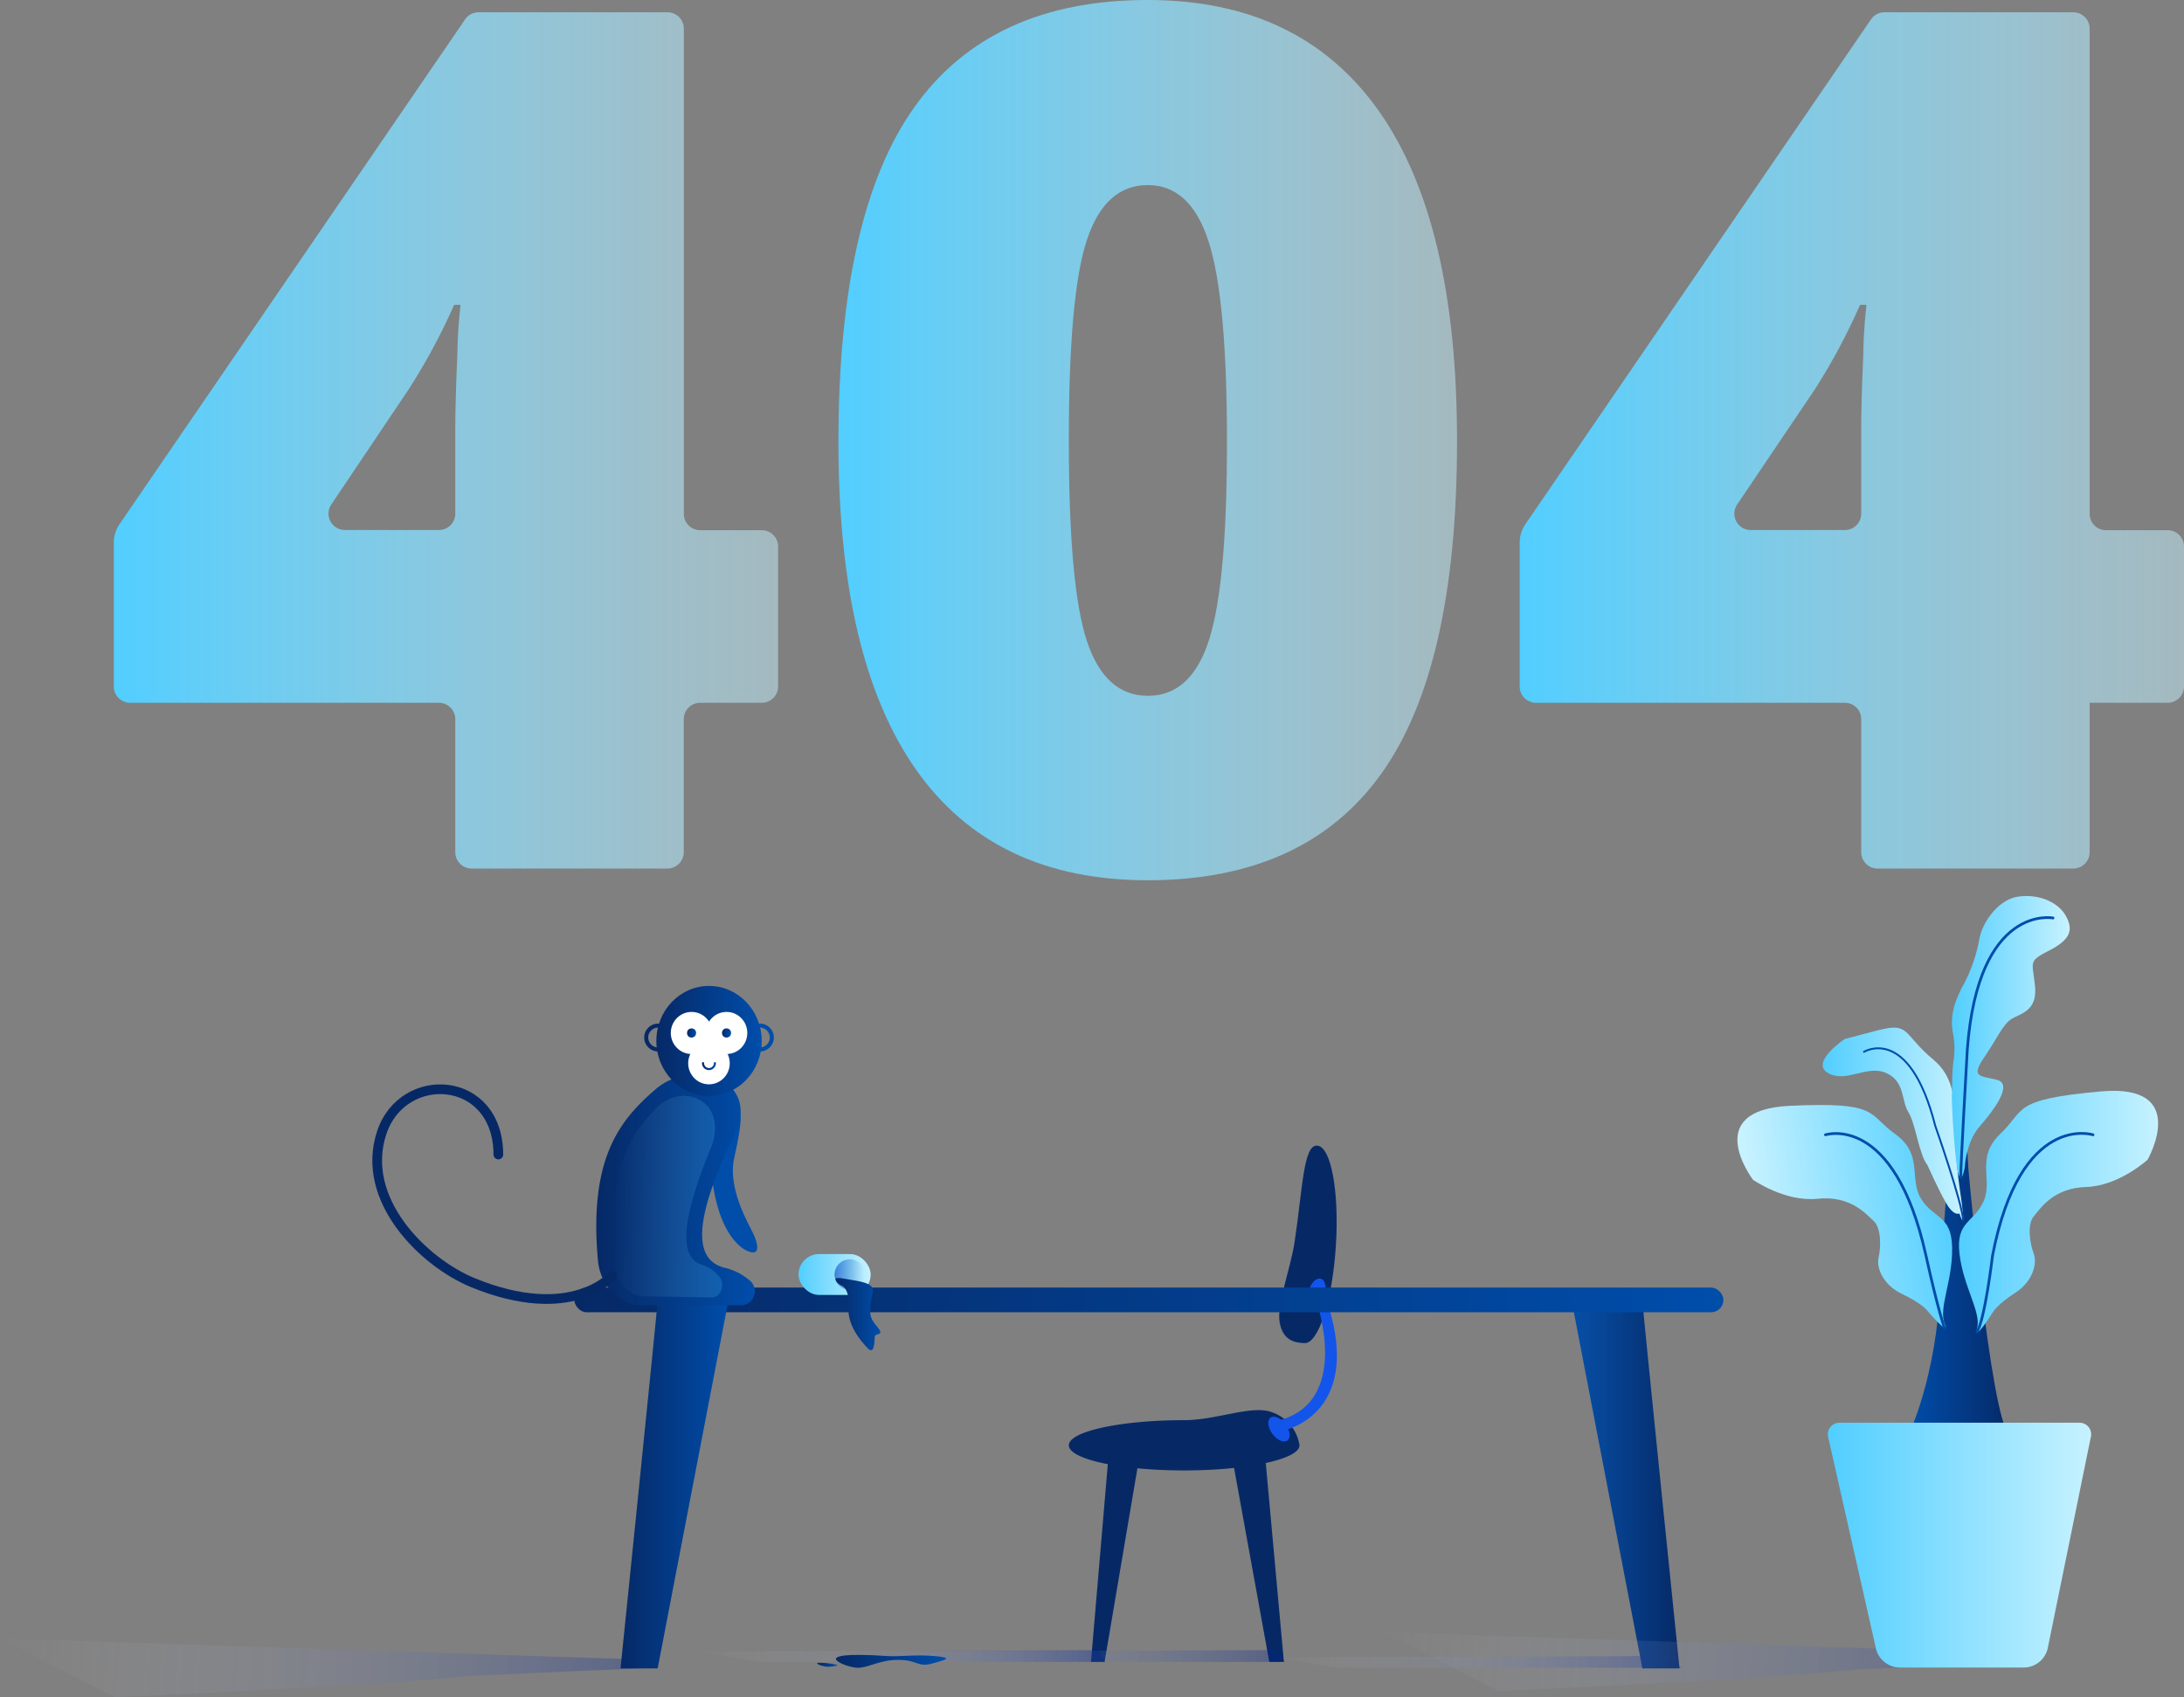
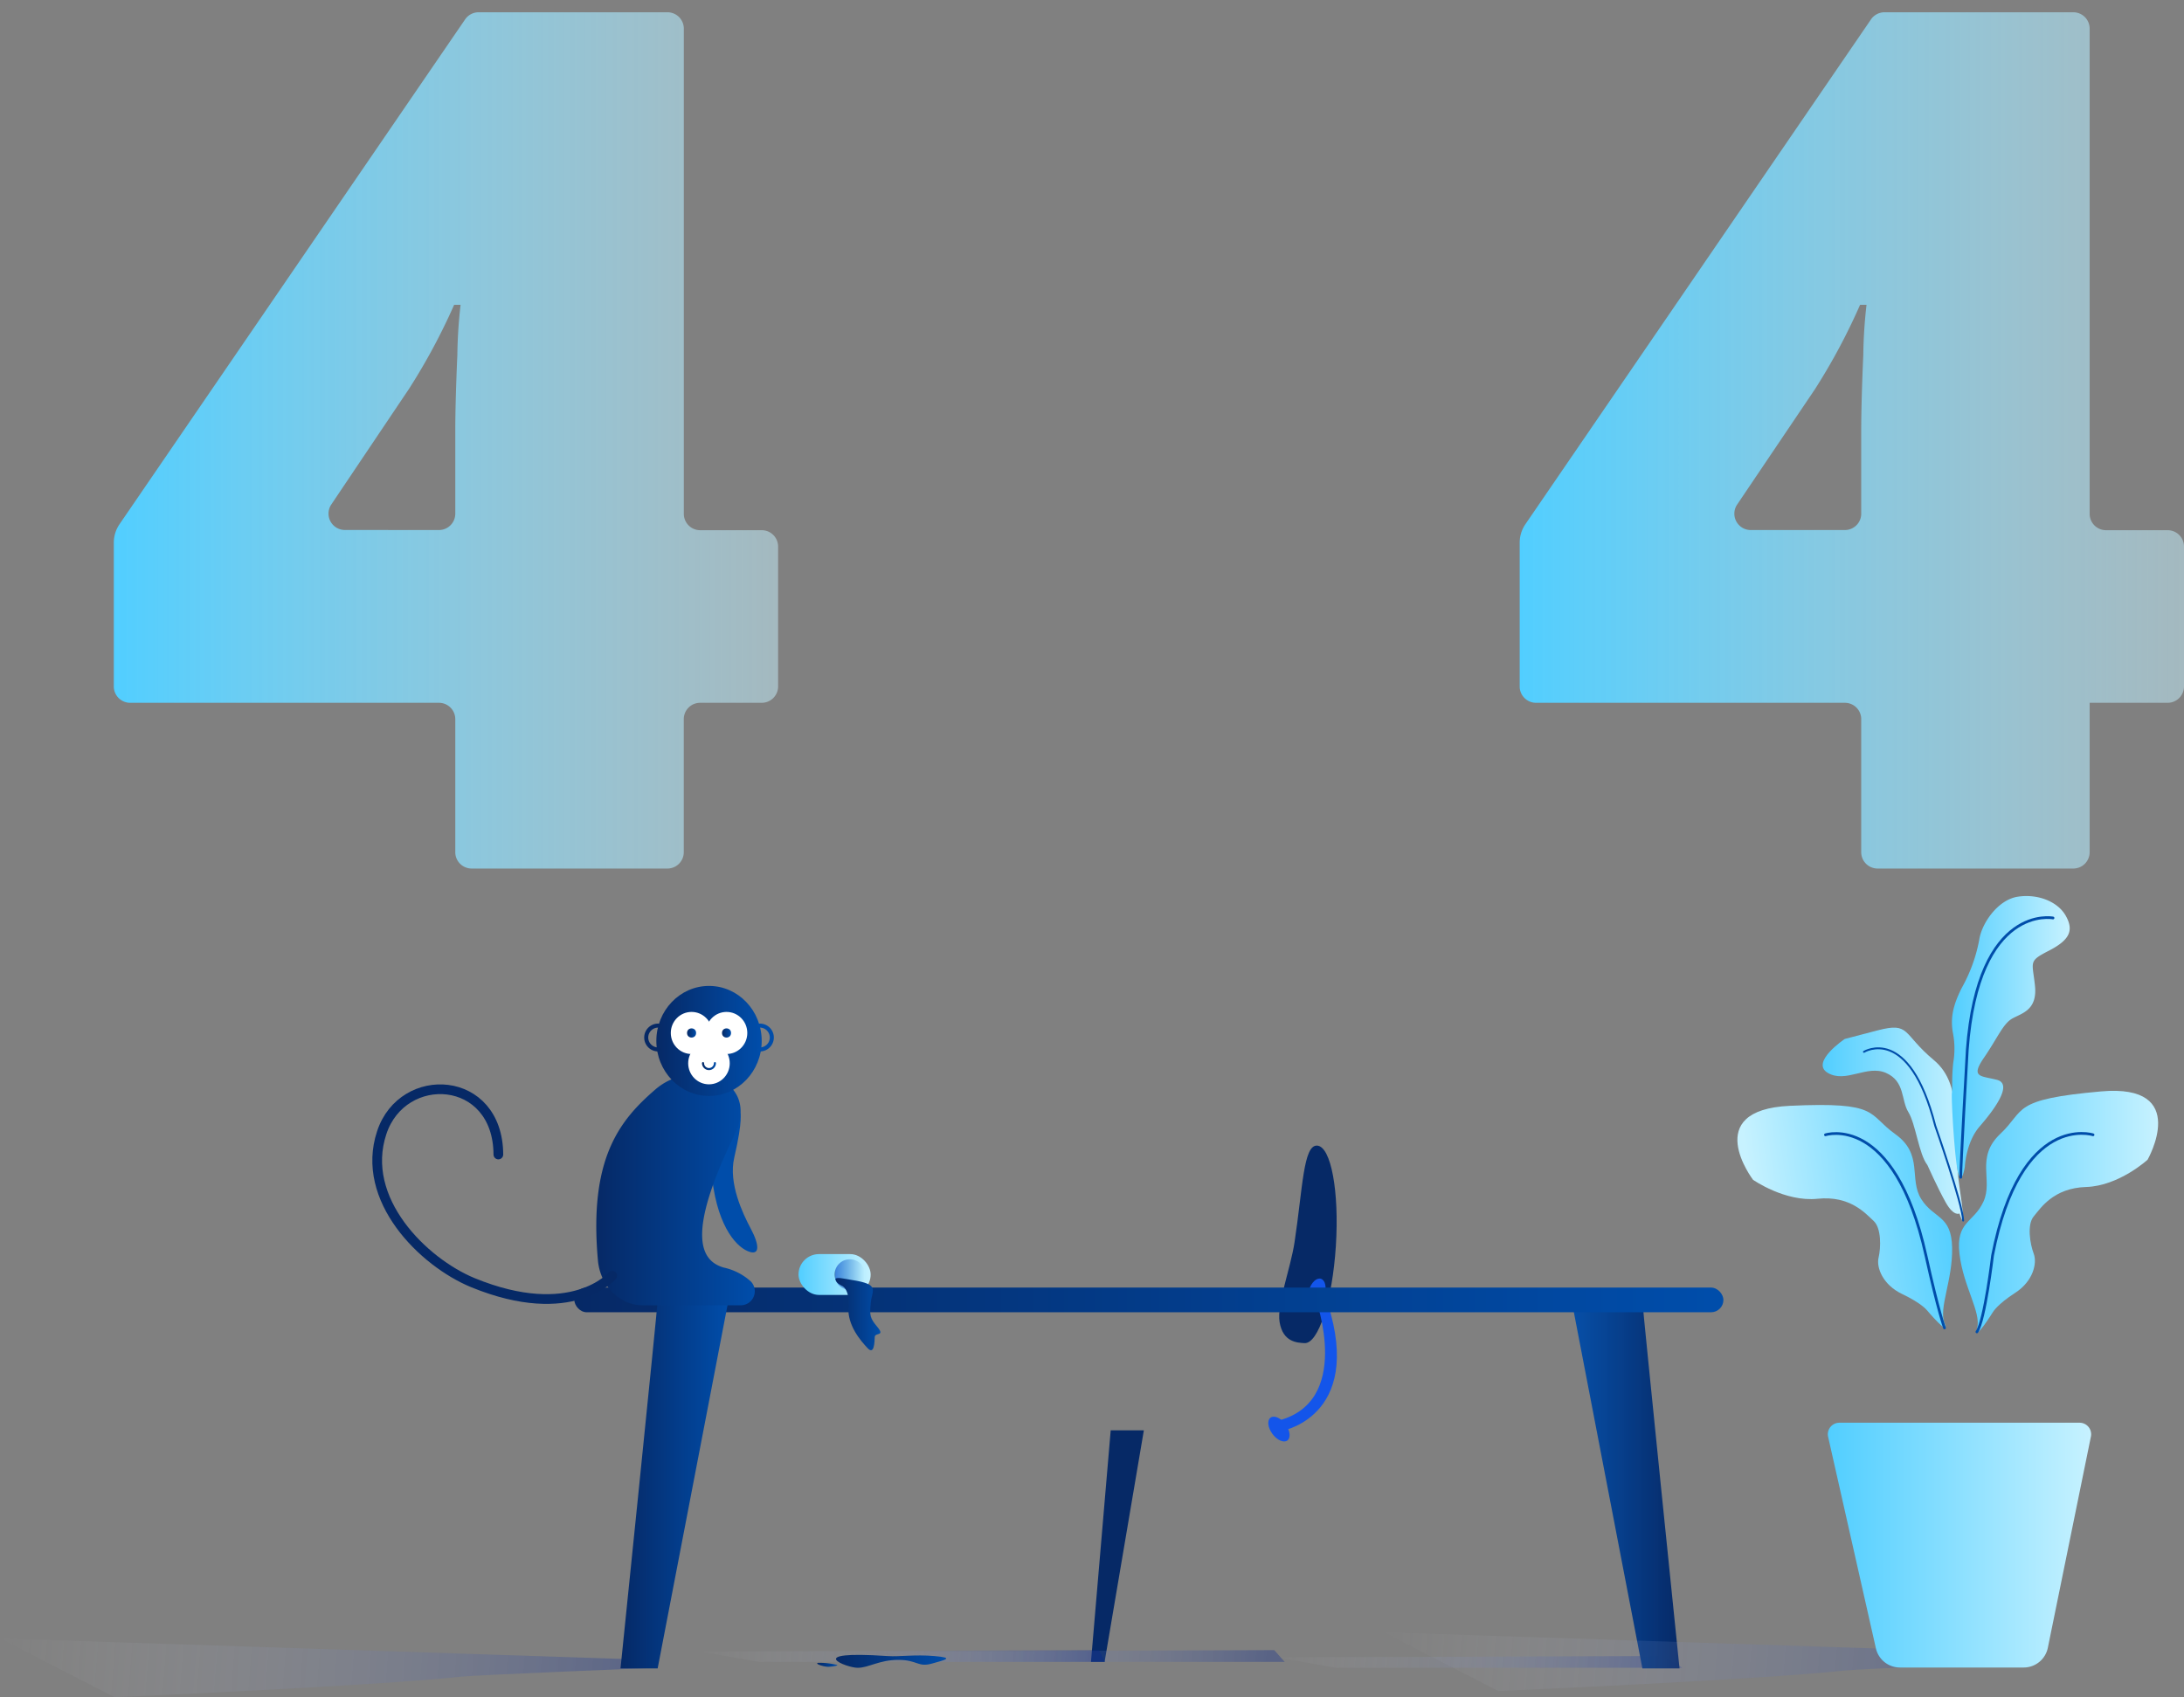
<svg xmlns="http://www.w3.org/2000/svg" xmlns:xlink="http://www.w3.org/1999/xlink" viewBox="0 0 400.5 311.3">
  <rect x="0" y="0" width="400.5" height="311.3" fill="#808080" stroke="none" />
  <defs>
    <style>.cls-1{fill:#062966;}.cls-2{fill:#1355ea;}.cls-26,.cls-3,.cls-4,.cls-5,.cls-6{opacity:0.3;}.cls-3{fill:url(#linear-gradient);}.cls-4{fill:url(#linear-gradient-2);}.cls-5{fill:url(#linear-gradient-3);}.cls-6{fill:url(#linear-gradient-4);}.cls-7{fill:url(#linear-gradient-5);}.cls-8{fill:url(#linear-gradient-6);}.cls-9{fill:url(#linear-gradient-7);}.cls-10{fill:url(#linear-gradient-8);}.cls-11{fill:url(#linear-gradient-9);}.cls-12{fill:url(#linear-gradient-10);}.cls-13,.cls-21,.cls-22,.cls-23,.cls-24,.cls-30,.cls-32{fill:none;stroke-linecap:round;stroke-miterlimit:10;}.cls-13,.cls-22,.cls-24{stroke:#062966;}.cls-13{stroke-width:2px;}.cls-14{fill:#004daa;}.cls-15{fill:url(#linear-gradient-11);}.cls-16{fill:url(#linear-gradient-12);}.cls-17{fill:url(#linear-gradient-13);}.cls-18{fill:#fff;}.cls-19{fill:url(#linear-gradient-14);}.cls-20{fill:url(#linear-gradient-15);}.cls-21{stroke-width:0.38px;stroke:url(#linear-gradient-16);}.cls-22,.cls-23{stroke-width:0.74px;}.cls-23,.cls-30,.cls-32{stroke:#004daa;}.cls-24{stroke-width:1.78px;}.cls-25{fill:url(#linear-gradient-17);}.cls-26{fill:url(#linear-gradient-18);}.cls-27{fill:url(#linear-gradient-19);}.cls-28{fill:url(#linear-gradient-20);}.cls-29{fill:url(#linear-gradient-21);}.cls-30{stroke-width:0.5px;}.cls-31{fill:url(#linear-gradient-22);}.cls-32{stroke-width:0.35px;}.cls-33{fill:url(#linear-gradient-23);}.cls-34{fill:url(#linear-gradient-24);}.cls-35{fill:url(#linear-gradient-25);}.cls-36{fill:url(#linear-gradient-26);}.cls-37{fill:url(#linear-gradient-27);}.cls-38{fill:url(#linear-gradient-28);}</style>
    <linearGradient id="linear-gradient" x1="1172.29" y1="274.73" x2="1015.59" y2="274.73" gradientTransform="matrix(0.47, 0.04, -0.08, 1, -224.87, -8.87)" gradientUnits="userSpaceOnUse">
      <stop offset="0" stop-color="#002294" />
      <stop offset="1" stop-color="#fff" stop-opacity="0" />
    </linearGradient>
    <linearGradient id="linear-gradient-2" x1="1018.8" y1="279.13" x2="862.09" y2="279.13" xlink:href="#linear-gradient" />
    <linearGradient id="linear-gradient-3" x1="949.58" y1="281.61" x2="792.87" y2="281.61" xlink:href="#linear-gradient" />
    <linearGradient id="linear-gradient-4" x1="407.65" y1="293.36" x2="244.35" y2="293.36" gradientTransform="matrix(0.73, 0.06, -0.08, 1, -156.76, -3.67)" xlink:href="#linear-gradient" />
    <linearGradient id="linear-gradient-5" x1="-372.54" y1="272.23" x2="-352.68" y2="272.23" gradientTransform="matrix(-1, 0, 0, 1, -64.55, 0)" gradientUnits="userSpaceOnUse">
      <stop offset="0" stop-color="#062966" />
      <stop offset="1" stop-color="#004daa" stop-opacity="0.95" />
    </linearGradient>
    <linearGradient id="linear-gradient-6" x1="105.32" y1="238.43" x2="316.04" y2="238.43" gradientUnits="userSpaceOnUse">
      <stop offset="0" stop-color="#062966" />
      <stop offset="0.99" stop-color="#004daa" />
    </linearGradient>
    <linearGradient id="linear-gradient-7" x1="370.66" y1="272.23" x2="390.52" y2="272.23" gradientTransform="translate(-256.87)" gradientUnits="userSpaceOnUse">
      <stop offset="0" stop-color="#062966" />
      <stop offset="1" stop-color="#004daa" />
    </linearGradient>
    <linearGradient id="linear-gradient-8" x1="20.87" y1="80.78" x2="142.68" y2="80.78" gradientUnits="userSpaceOnUse">
      <stop offset="0" stop-color="#51ceff" />
      <stop offset="1" stop-color="#c7f2ff" stop-opacity="0.5" />
    </linearGradient>
    <linearGradient id="linear-gradient-9" x1="153.75" y1="80.73" x2="267.19" y2="80.73" xlink:href="#linear-gradient-8" />
    <linearGradient id="linear-gradient-10" x1="278.68" y1="80.78" x2="400.5" y2="80.78" xlink:href="#linear-gradient-8" />
    <linearGradient id="linear-gradient-11" x1="100.43" y1="218.23" x2="129.51" y2="218.23" gradientTransform="translate(8.92)" xlink:href="#linear-gradient-6" />
    <linearGradient id="linear-gradient-12" x1="103.53" y1="217.33" x2="123.87" y2="217.33" gradientTransform="translate(12.71 0.1) rotate(1.01)" gradientUnits="userSpaceOnUse">
      <stop offset="0" stop-color="#c7f2ff" stop-opacity="0" />
      <stop offset="1" stop-color="#51ceff" stop-opacity="0.2" />
    </linearGradient>
    <linearGradient id="linear-gradient-13" x1="111.45" y1="190.93" x2="130.76" y2="190.93" gradientTransform="translate(8.92)" xlink:href="#linear-gradient-6" />
    <linearGradient id="linear-gradient-14" x1="117.07" y1="189.47" x2="118.73" y2="189.47" gradientTransform="translate(8.92)" xlink:href="#linear-gradient-6" />
    <linearGradient id="linear-gradient-15" x1="123.48" y1="189.47" x2="125.14" y2="189.47" gradientTransform="translate(8.92)" xlink:href="#linear-gradient-6" />
    <linearGradient id="linear-gradient-16" x1="119.81" y1="195.59" x2="122.38" y2="195.59" gradientTransform="translate(8.92)" xlink:href="#linear-gradient-6" />
    <linearGradient id="linear-gradient-17" x1="368.71" y1="232.56" x2="349.95" y2="232.56" xlink:href="#linear-gradient-6" />
    <linearGradient id="linear-gradient-18" x1="752.03" y1="272.91" x2="588.73" y2="272.91" gradientTransform="matrix(0.73, 0.06, -0.08, 1, -156.76, -3.67)" xlink:href="#linear-gradient" />
    <linearGradient id="linear-gradient-19" x1="335.18" y1="283.41" x2="383.47" y2="283.41" gradientUnits="userSpaceOnUse">
      <stop offset="0" stop-color="#51ceff" />
      <stop offset="1" stop-color="#c7f2ff" />
    </linearGradient>
    <linearGradient id="linear-gradient-20" x1="359.23" y1="222.19" x2="395.73" y2="222.19" xlink:href="#linear-gradient-19" />
    <linearGradient id="linear-gradient-21" x1="-276.73" y1="263.82" x2="-240.23" y2="263.82" gradientTransform="matrix(-0.99, 0.14, 0.14, 0.99, 47.18, -2.85)" xlink:href="#linear-gradient-19" />
    <linearGradient id="linear-gradient-22" x1="334.24" y1="206.21" x2="360" y2="206.21" xlink:href="#linear-gradient-19" />
    <linearGradient id="linear-gradient-23" x1="357.87" y1="190.14" x2="379.54" y2="190.14" xlink:href="#linear-gradient-19" />
    <linearGradient id="linear-gradient-24" x1="146.43" y1="233.78" x2="159.66" y2="233.78" xlink:href="#linear-gradient-19" />
    <linearGradient id="linear-gradient-25" x1="153.05" y1="233.78" x2="158.65" y2="233.78" gradientUnits="userSpaceOnUse">
      <stop offset="0" stop-color="#062966" stop-opacity="0.6" />
      <stop offset="0.04" stop-color="#0645c6" stop-opacity="0.58" />
      <stop offset="0.97" stop-color="#004daa" stop-opacity="0" />
    </linearGradient>
    <linearGradient id="linear-gradient-26" x1="153.2" y1="241.04" x2="161.43" y2="241.04" xlink:href="#linear-gradient-6" />
    <linearGradient id="linear-gradient-27" x1="153.3" y1="304.72" x2="173.51" y2="304.72" xlink:href="#linear-gradient-6" />
    <linearGradient id="linear-gradient-28" x1="149.89" y1="305.39" x2="153.58" y2="305.39" gradientTransform="translate(30.89 -13.5) rotate(5.67)" xlink:href="#linear-gradient-6" />
  </defs>
  <title>Asset 1</title>
  <g id="Layer_2" data-name="Layer 2">
    <g id="Layer_1-2" data-name="Layer 1">
-       <path class="cls-1" d="M238.3,265.1c0,2.54-9.48,4.61-21.17,4.61S196,267.65,196,265.1s9.48-4.61,21.17-4.61c5.48,0,11.46-2.44,15.22-1.7A7.62,7.62,0,0,1,238.3,265.1Z" />
      <path class="cls-1" d="M239.21,246.36c2.54.16,5.12-7.81,5.76-17.82s-.89-18.25-3.43-18.41-2.65,7.83-4.15,17.74c-.73,4.81-3.27,11.35-2.74,14.62C235.26,246.19,237.86,246.28,239.21,246.36Z" />
      <polygon class="cls-1" points="203.68 262.35 200.06 304.83 202.56 304.83 209.76 262.35 203.68 262.35" />
-       <polygon class="cls-1" points="231.57 262.35 235.44 304.83 232.76 304.83 225.05 262.35 231.57 262.35" />
      <path class="cls-2" d="M235.44,262.35s15.52-3,7.34-25.31l-1.54,1.13s7.11,19.32-7.35,22.53Z" />
      <ellipse class="cls-2" cx="234.52" cy="262.15" rx="1.49" ry="2.6" transform="translate(-109.77 190.17) rotate(-36.38)" />
      <ellipse class="cls-2" cx="241.48" cy="237.04" rx="2.6" ry="1.49" transform="translate(-55.13 399.91) rotate(-73.24)" />
      <polygon class="cls-3" points="244.96 305.91 234.12 304 304.67 303.75 308.49 305.91 244.96 305.91" />
      <polygon class="cls-4" points="172.06 304.83 161.22 302.93 233.67 302.67 235.59 304.83 172.06 304.83" />
      <polygon class="cls-5" points="139.15 304.83 128.31 302.93 201.51 302.67 202.67 304.83 139.15 304.83" />
      <path class="cls-6" d="M119.88,305.92s-32.48,1.31-35.23,1.61C68.78,309.25,21,311.3,21,311.3L0,300.52l119.24,3.94Z" />
      <path class="cls-7" d="M301.18,238.56c0,1,6.81,67.47,6.81,67.47h-6.81l-13-67.6Z" />
      <rect class="cls-8" x="105.32" y="236.17" width="210.72" height="4.53" rx="2.27" ry="2.27" />
      <path class="cls-9" d="M120.6,238.56c0,1-6.81,67.47-6.81,67.47h6.81l13-67.6Z" />
      <path class="cls-10" d="M139.68,128.91H128.39a3,3,0,0,0-3,3v24.4a3,3,0,0,1-3,3H86.49a3,3,0,0,1-3-3v-24.4a3,3,0,0,0-3-3H23.87a3,3,0,0,1-3-3V99.61a6,6,0,0,1,1-3.39L85.29,3.56a3,3,0,0,1,2.48-1.31h34.63a3,3,0,0,1,3,3v89a3,3,0,0,0,3,3h11.29a3,3,0,0,1,3,3v25.69A3,3,0,0,1,139.68,128.91ZM80.49,97.22a3,3,0,0,0,3-3V79q0-5.16.38-13.91a89.62,89.62,0,0,1,.59-9.18H83.28A113.41,113.41,0,0,1,75,71.33L60.75,92.54a3,3,0,0,0,2.49,4.67Z" />
-       <path class="cls-11" d="M267.19,81q0,41.68-14,61.07t-42.75,19.39q-28.15,0-42.43-20.25T153.75,81q0-41.89,14-61.45T210.47,0q28,0,42.38,20.36T267.19,81ZM196,81q0,26.64,3.33,36.63t11.17,10q7.95,0,11.23-10.31T225,81q0-26.1-3.33-36.58T210.47,33.95q-7.84,0-11.17,10.1T196,81Z" />
      <path class="cls-12" d="M397.5,128.91H383.2v27.4a3,3,0,0,1-3,3H344.31a3,3,0,0,1-3-3v-24.4a3,3,0,0,0-3-3H281.68a3,3,0,0,1-3-3V99.61a6,6,0,0,1,1-3.39L343.1,3.56a3,3,0,0,1,2.48-1.31H380.2a3,3,0,0,1,3,3v89a3,3,0,0,0,3,3H397.5a3,3,0,0,1,3,3v25.69A3,3,0,0,1,397.5,128.91ZM338.31,97.22a3,3,0,0,0,3-3V79q0-5.16.38-13.91a89.62,89.62,0,0,1,.59-9.18h-1.18a113.41,113.41,0,0,1-8.27,15.47L318.56,92.54A3,3,0,0,0,321,97.22Z" />
      <path class="cls-13" d="M302.93,233.78" />
      <path class="cls-14" d="M132.35,203.93s-2.72.63-1.93,10.55,4.34,14,6.68,15,2.15-1.15.61-4.05-4.15-8.39-3.07-13.07c1.69-7.3,1.08-8.21,1.08-8.21S134.79,201.75,132.35,203.93Z" />
      <path class="cls-15" d="M120.17,199.84c-6.43,5.56-12.23,12.52-10.52,31.36.42,4.67,4,8.22,8.18,8.22h18a2.58,2.58,0,0,0,1.89-4.34,10.8,10.8,0,0,0-5-2.58c-4.45-1.28-6.78-6.33,2-24.4C139.55,198.12,127.23,193.73,120.17,199.84Z" />
-       <path class="cls-16" d="M120.24,203.36c-4.58,4.76-8.74,10.74-7.84,27.15.22,4.07,2.65,7.2,5.59,7.25l12.59.22c1.58,0,2.45-2.31,1.39-3.75a7.26,7.26,0,0,0-3.43-2.3c-3.09-1.16-4.64-5.59,1.75-21.21C133.82,202.1,125.27,198.13,120.24,203.36Z" />
      <ellipse class="cls-17" cx="130.02" cy="190.93" rx="9.66" ry="10.09" />
      <ellipse class="cls-18" cx="126.82" cy="189.47" rx="3.81" ry="3.86" />
      <ellipse class="cls-18" cx="133.23" cy="189.47" rx="3.81" ry="3.86" />
      <ellipse class="cls-18" cx="130.01" cy="195.03" rx="3.81" ry="3.86" />
      <ellipse class="cls-19" cx="126.82" cy="189.47" rx="0.83" ry="0.84" />
      <ellipse class="cls-20" cx="133.23" cy="189.47" rx="0.83" ry="0.84" />
      <path class="cls-21" d="M131.1,195a1.09,1.09,0,1,1-2.18,0" />
      <path class="cls-22" d="M120.69,192.49a2.18,2.18,0,0,1,0-4.37" />
      <path class="cls-23" d="M139.35,192.49a2.18,2.18,0,0,0,0-4.37" />
      <path class="cls-24" d="M112.27,234s-7.4,8.7-25.55,1.27C77.6,231.51,65.93,220,70,207.76c3.82-11.62,21.31-10.73,21.39,4" />
-       <path class="cls-25" d="M349.95,263.23s5.14-10.36,5.85-27.4c.31-7.33,1.62-23.71,2.57-35,.07-.89,1.7-.87,1.75,0l.84,13.55s4,45.17,7.49,48.88c2.84,3-18.5,1.23-18.5,1.23Z" />
      <path class="cls-26" d="M373.64,304.79s-32.48,1.31-35.23,1.61c-15.87,1.72-63.66,3.77-63.66,3.77l-21-10.78L373,303.33Z" />
      <path class="cls-27" d="M335.24,263.55,344,302.34a4.52,4.52,0,0,0,4.41,3.52H371.1a4.52,4.52,0,0,0,4.43-3.62l7.9-38.74a2.12,2.12,0,0,0-2.08-2.54h-44A2.12,2.12,0,0,0,335.24,263.55Z" />
      <path class="cls-28" d="M365.47,240.65s.78-1.39,4.08-3.52,4.05-5.44,3.39-7.18-1.27-5.31,0-6.83,3.6-5.21,9.62-5.4,11.26-5,11.26-5,8-14-8.54-12.53-13.78,3.37-18.44,7.76-1.3,8.48-3.11,12.44-5.11,3.59-4.4,9.61,4,10.68,3.24,13.59S365.47,240.65,365.47,240.65Z" />
      <path class="cls-29" d="M353.33,240.29s-1-1.27-4.52-2.94-4.75-4.84-4.32-6.66.54-5.43-.92-6.76-4.27-4.67-10.26-4.05-11.84-3.48-11.84-3.48-9.78-12.8,6.77-13.57,14.11,1.48,19.32,5.2,2.44,8.23,4.76,11.91,5.55,2.87,5.66,8.92-2.53,11.12-1.37,13.9S353.33,240.29,353.33,240.29Z" />
      <path class="cls-30" d="M356.58,243.57s-1.11-2.92-3.4-13.27c-5.83-26.3-18.43-22.15-18.43-22.15" />
      <path class="cls-30" d="M383.82,208.15s-13.31-4.3-18.43,22.15c0,0-1.4,11.85-2.87,14" />
      <path class="cls-31" d="M338.29,190.57s-6.41,4.29-3.1,6.23,7.16-1.55,10.67,0,2.74,5,4.09,7.18,1.94,7.76,3.49,9.71c0,0,1.9,4.27,3.38,6.89s2.51,2,2.51,2,1.51,5,0-4.86,1.1-18.44-4.72-23.29-4.26-7-10.29-5.44Z" />
      <path class="cls-32" d="M341.81,192.93s8.3-5.15,13.07,13.56c0,0,5,14.23,5.12,17.39" />
      <path class="cls-33" d="M360.31,214s.19-4.48,2.72-7.39,6.2-7.76,3.18-8.54-4.91-.39-2.38-4.08,3.48-6.23,5.22-7.19,4.59-1.54,4.12-6-1.27-4.46,2.53-6.41,4.65-3.69,3.12-6.41-5.33-4.08-8.89-3.49-6.57,4.85-7,8a28.75,28.75,0,0,1-3.2,8.74c-1.55,3.11-2.06,5.32-1.65,8a15.19,15.19,0,0,1,.09,5.78c-.31,3.31-.1,4.19-.23,5.44s.5,12.42,1.16,14.75S360.31,214,360.31,214Z" />
      <path class="cls-30" d="M376.48,168.38s-13.72-2.71-15.72,24.15c0,0-1.26,22.13-1.2,23.41" />
      <rect class="cls-34" x="146.43" y="230.03" width="13.23" height="7.49" rx="3.75" ry="3.75" />
      <circle class="cls-35" cx="155.85" cy="233.78" r="2.8" />
      <path class="cls-36" d="M156.22,234.78c-1.14-.18-3.18-.69-3-.06s.73.88,1.09,1.09c0,0,1.53.43,1.28,3.86s2.28,6.3,3.52,7.62,1.26-1.2,1.3-2.06,1.93-.09.51-1.8-1.46-2.1-1.24-4.46S161.48,235.59,156.22,234.78Z" />
      <path class="cls-37" d="M157.34,305.91c1.9,0,3.93-1.45,7.4-1.45s3.58,1.39,6.11.69,4.21-1.07.53-1.39-6.38.15-8.59,0C146.8,302.67,155.44,306,157.34,305.91Z" />
      <path class="cls-38" d="M153.25,305.33A13.35,13.35,0,0,0,150,305c-.63.2,1,.67,1.69.72S154.27,305.44,153.25,305.33Z" />
    </g>
  </g>
</svg>